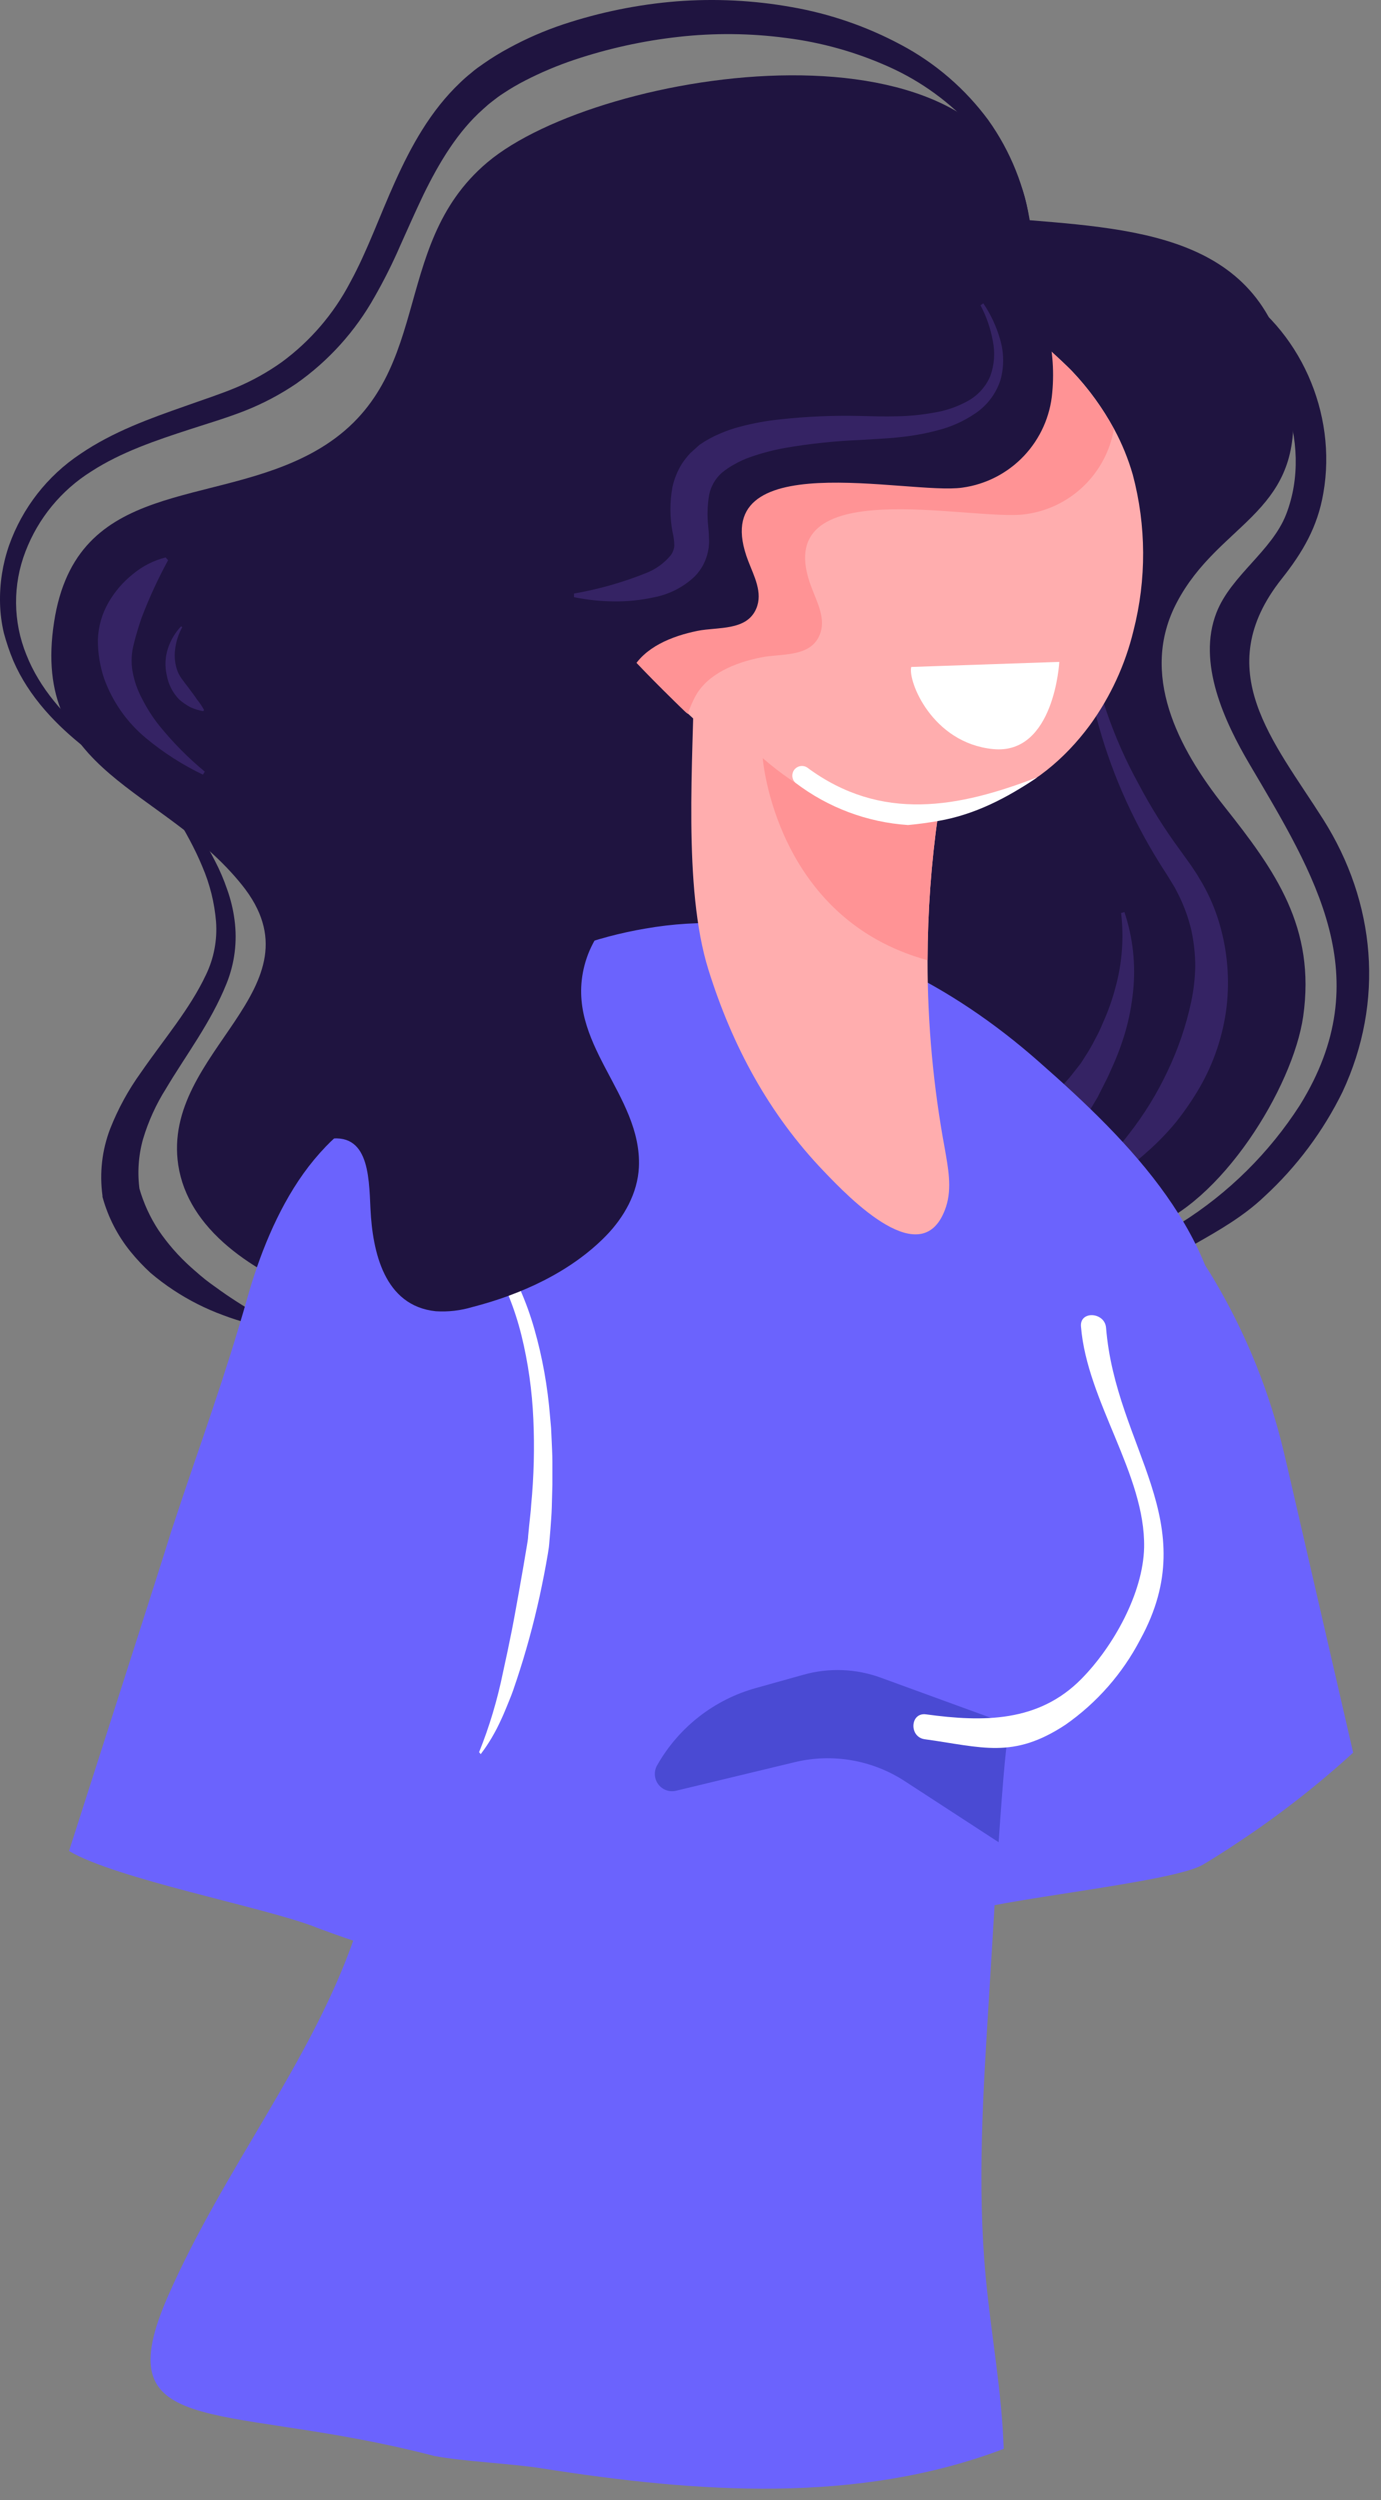
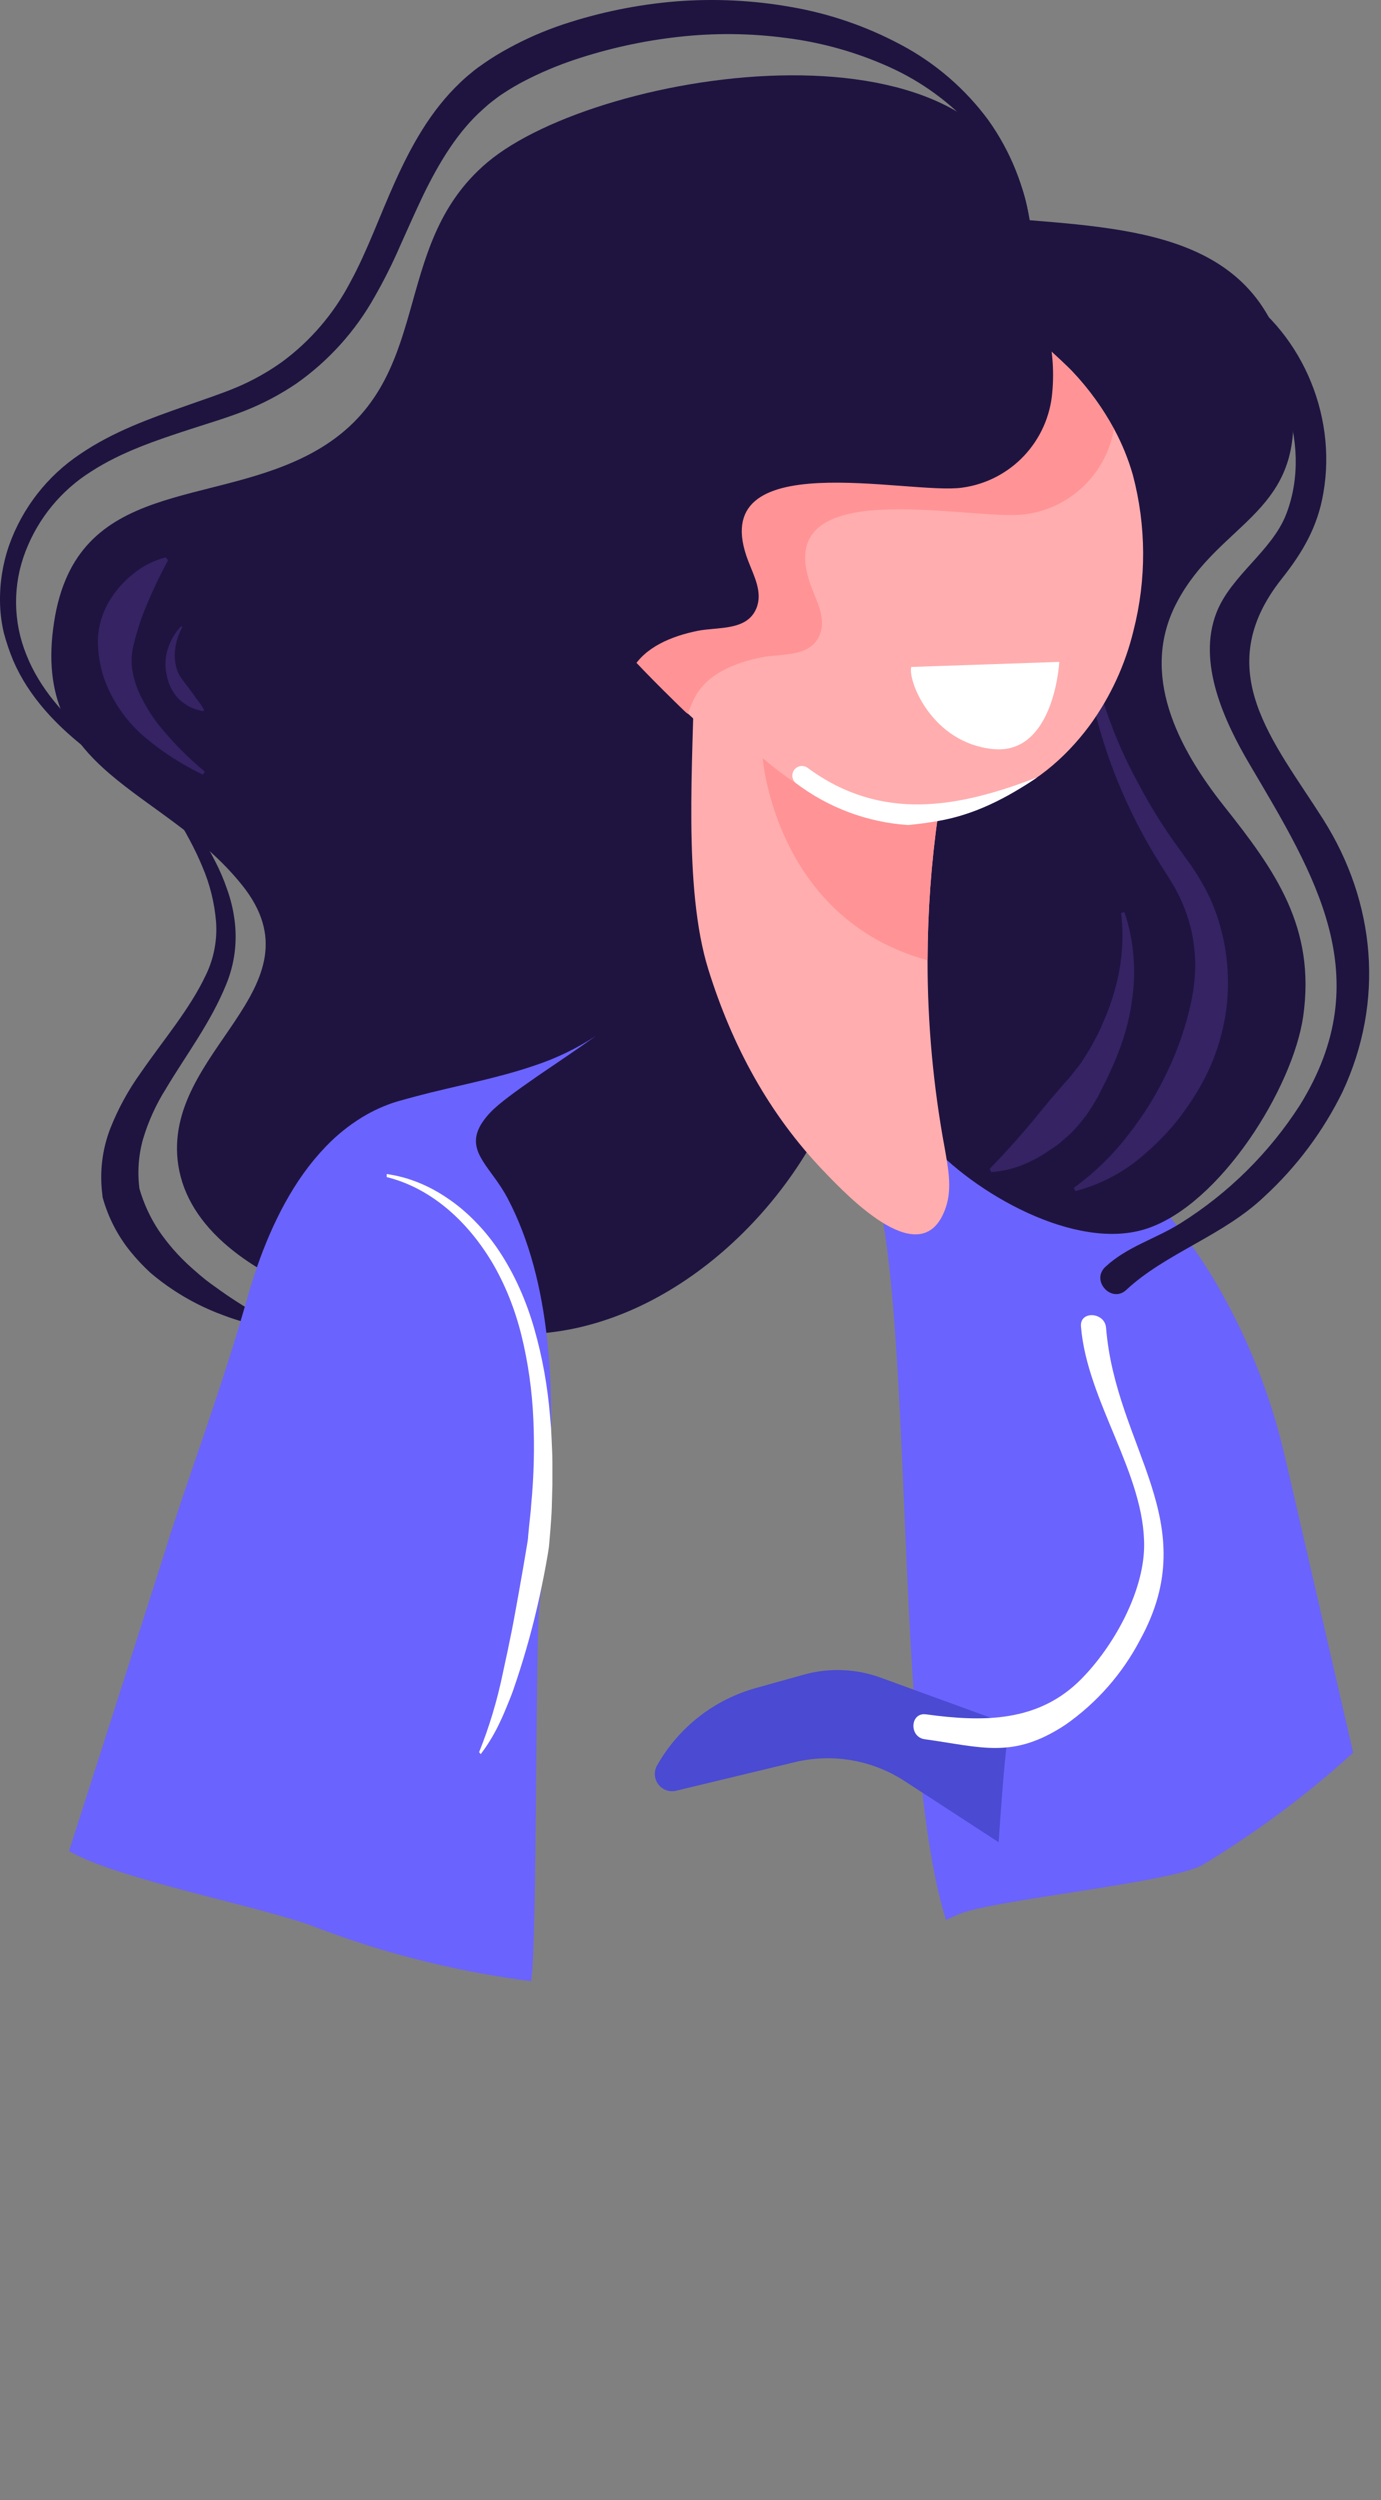
<svg xmlns="http://www.w3.org/2000/svg" width="100" height="181" viewBox="0 0 100 181" fill="none">
  <rect x="0" y="0" width="100" height="181" fill="#808080" stroke="none" />
  <g clip-path="url(#clip0_366_2562)">
    <path d="M10.422 55.273C11.869 57.776 13.578 60.137 14.65 62.741C15.195 64.007 15.531 65.355 15.644 66.73C15.742 68.052 15.491 69.378 14.916 70.572C13.736 73.076 11.886 75.212 10.194 77.665C9.292 78.916 8.549 80.276 7.982 81.712C7.388 83.257 7.195 84.928 7.421 86.569V86.656L7.446 86.74C7.84 88.145 8.514 89.455 9.429 90.591C9.876 91.143 10.362 91.661 10.884 92.143C11.412 92.594 11.967 93.012 12.547 93.394C13.677 94.143 14.891 94.756 16.164 95.222C17.401 95.689 18.683 96.032 19.988 96.244L20.076 95.998C18.941 95.343 17.831 94.696 16.775 93.999C16.247 93.653 15.739 93.282 15.236 92.919C14.733 92.556 14.276 92.143 13.819 91.742C12.935 90.95 12.15 90.054 11.482 89.072C10.858 88.123 10.384 87.083 10.077 85.989L10.111 86.16C9.937 84.928 10.021 83.673 10.356 82.476C10.741 81.185 11.3 79.954 12.019 78.817C13.445 76.413 15.266 74.043 16.401 71.219C16.992 69.758 17.193 68.167 16.983 66.604C16.884 65.847 16.704 65.103 16.446 64.385C16.205 63.678 15.91 62.99 15.565 62.328C14.214 59.678 12.326 57.471 10.655 55.135L10.422 55.273Z" fill="#1F1440" />
-     <path d="M59 74C59.002 74.004 59.003 74.009 59.003 74.013C59.003 74.018 59.002 74.023 59 74.027C59.05 74.166 59.282 74.761 59.66 75.739L60.323 77.474C60.786 78.702 61.36 80.213 62.02 81.967C62.332 82.81 62.672 83.71 63.023 84.672C66.297 93.501 64.62 126.678 68.5 139L69.368 138.614C71.693 137.555 84.92 136.319 87.108 134.999C87.436 134.806 87.756 134.613 88.072 134.412C88.651 134.049 89.222 133.678 89.785 133.299C92.677 131.376 95.418 129.235 97.984 126.893C97.853 126.356 93.117 105.715 92.971 105.162C91.941 100.815 90.265 96.647 87.999 92.798C87.88 92.589 87.752 92.388 87.633 92.187C87.17 91.445 86.699 90.738 86.213 90.062C75.669 75.325 59 74 59 74Z" fill="#6B63FD" />
+     <path d="M59 74C59.003 74.018 59.002 74.023 59 74.027C59.05 74.166 59.282 74.761 59.66 75.739L60.323 77.474C60.786 78.702 61.36 80.213 62.02 81.967C62.332 82.81 62.672 83.71 63.023 84.672C66.297 93.501 64.62 126.678 68.5 139L69.368 138.614C71.693 137.555 84.92 136.319 87.108 134.999C87.436 134.806 87.756 134.613 88.072 134.412C88.651 134.049 89.222 133.678 89.785 133.299C92.677 131.376 95.418 129.235 97.984 126.893C97.853 126.356 93.117 105.715 92.971 105.162C91.941 100.815 90.265 96.647 87.999 92.798C87.88 92.589 87.752 92.388 87.633 92.187C87.17 91.445 86.699 90.738 86.213 90.062C75.669 75.325 59 74 59 74Z" fill="#6B63FD" />
    <path d="M3.916 45.038C5.533 34.536 15.374 36.831 22.778 32.692C31.716 27.686 27.987 17.931 35.275 11.768C43.377 4.913 72.628 0.391 74.528 15.941C83.674 16.683 92.92 17.505 93.631 29.793C94.047 37.236 88.226 37.908 85.221 43.607C82.477 48.801 85.32 54.175 88.626 58.352C92.367 63.062 95.277 67.151 94.367 73.58C93.623 78.766 88.368 87.203 83.034 88.955C77.891 90.649 70.441 86.327 67.17 82.584C64.869 79.905 63.103 76.808 61.969 73.459C61.77 75.125 61.392 76.765 60.842 78.349C57.624 87.395 48.749 95.906 38.912 96.553C31.276 97.058 14.322 93.603 12.909 84.357C11.661 76.08 23.564 71.59 17.515 64.064C11.807 56.962 2.22 56.061 3.916 45.038Z" fill="#1F1440" />
    <path d="M78.473 46.139C78.558 48.07 78.859 49.984 79.371 51.847C79.858 53.722 80.487 55.556 81.255 57.334C82.029 59.118 82.935 60.842 83.965 62.49C84.219 62.908 84.506 63.325 84.73 63.705L85.075 64.272L85.379 64.865C85.765 65.653 86.062 66.483 86.264 67.339C86.449 68.192 86.545 69.061 86.551 69.934C86.536 70.808 86.437 71.678 86.256 72.533C85.885 74.263 85.313 75.944 84.551 77.54C83.786 79.172 82.837 80.712 81.724 82.129C80.597 83.606 79.261 84.909 77.758 85.997L77.862 86.239C79.796 85.734 81.577 84.763 83.05 83.41C83.807 82.748 84.509 82.025 85.15 81.249C85.78 80.457 86.353 79.62 86.863 78.746C87.894 76.963 88.557 74.991 88.813 72.946C89.059 70.881 88.878 68.787 88.28 66.796C87.985 65.808 87.578 64.858 87.067 63.963L86.676 63.308L86.26 62.678L85.428 61.518C84.319 60.013 83.324 58.426 82.452 56.77C80.627 53.462 79.384 49.863 78.777 46.131L78.473 46.139Z" fill="#352364" />
    <path d="M81.18 66.1C81.395 67.917 81.254 69.76 80.764 71.523C80.535 72.392 80.233 73.239 79.862 74.056C79.694 74.471 79.501 74.875 79.284 75.266C79.085 75.664 78.863 76.05 78.619 76.422C78.498 76.609 78.386 76.801 78.261 76.985L77.846 77.515L77.43 78.04L76.985 78.533C76.702 78.871 76.415 79.205 76.124 79.526C75.983 79.693 75.846 79.864 75.709 80.035L75.293 80.535C74.187 81.908 73.044 83.197 71.668 84.62L71.772 84.858C72.786 84.79 73.776 84.516 74.682 84.053C75.136 83.836 75.572 83.581 75.983 83.289L76.603 82.872L77.172 82.38C77.355 82.213 77.546 82.046 77.721 81.866C77.895 81.687 78.058 81.495 78.216 81.303C78.374 81.111 78.527 80.911 78.681 80.715L79.097 80.081L79.479 79.438L79.816 78.771C80.045 78.328 80.269 77.886 80.46 77.431C80.877 76.536 81.224 75.61 81.5 74.661C81.767 73.715 81.951 72.748 82.049 71.77C82.252 69.834 82.038 67.877 81.421 66.033L81.18 66.1Z" fill="#352364" />
    <path d="M89.095 20.764C94.134 23.768 96.84 29.918 95.826 35.696C95.41 38.154 94.325 39.994 92.808 41.909C87.574 48.513 92.23 53.666 95.809 59.315C99.622 65.332 100.266 72.512 97.215 79.05C95.813 81.908 93.893 84.479 91.552 86.631C88.567 89.477 84.414 90.724 81.55 93.394C80.486 94.379 78.976 92.719 80.037 91.725C81.629 90.24 83.662 89.71 85.503 88.55C88.97 86.373 91.915 83.455 94.13 80.006C99.859 70.772 95.223 63.371 90.484 55.335C88.663 52.243 86.667 47.971 88.089 44.349C89.137 41.671 92.08 39.914 93.124 37.257C95.169 32.016 92.554 25.445 87.856 22.654C86.609 21.911 87.856 20.038 89.104 20.78L89.095 20.764Z" fill="#1F1440" />
-     <path d="M88.68 98.618C88.732 99.318 88.588 100.019 88.264 100.642C87.819 101.351 85.179 103.191 84.56 103.771C82.535 105.682 83.595 108.986 83.508 111.757C83.333 116.918 78.611 122.508 73.464 124.991L73.135 125.149C72.903 125.25 72.608 128.942 72.304 133.369C72.055 137.207 71.805 141.597 71.61 144.676C71.194 151.406 70.745 158.181 71.381 164.899C71.768 169.038 72.549 173.147 72.678 177.299C62.114 181.308 50.528 180.49 39.233 178.709C36.975 178.354 33.678 178.225 31.459 177.816C30.947 177.678 30.448 177.561 29.949 177.44C15.582 174.003 7.67 176.498 12.156 166.259C16.197 157.038 22.549 149.274 25.676 140.224C27.274 135.751 27.843 130.972 27.339 126.247C25.946 113.409 18.629 97.909 23.447 85.509C24.7 82.329 26.685 79.491 29.238 77.227C30.515 76.067 31.783 74.957 33.005 73.889C34.227 72.821 35.408 71.832 36.501 70.885C38.092 70.008 39.747 69.254 41.453 68.632C43.157 68.007 44.914 67.539 46.703 67.234C48.691 66.883 50.712 66.759 52.727 66.863C61.104 67.234 68.916 71.29 75.235 76.876C81.945 82.763 88.642 89.569 88.68 98.618Z" fill="#6B63FD" />
    <path d="M68.508 87.353C66.874 92.36 61.466 86.69 59.662 84.808C55.658 80.636 53.01 75.687 51.297 70.205C49.435 64.247 50.204 54.914 50.27 48.664L68.267 56.895C68.151 57.58 68.034 58.276 67.93 58.982C67.43 62.479 67.175 66.008 67.165 69.542C67.163 74.109 67.58 78.666 68.413 83.156C68.654 84.545 68.945 86.005 68.508 87.353Z" fill="#FFADAE" />
    <path d="M82.078 45.656C81.483 48.124 80.409 50.45 78.918 52.502C71.206 62.933 57.878 59.249 49.817 51.668C49.72 51.595 49.628 51.516 49.543 51.43C48.828 50.733 41.502 43.694 42.521 42.956C42.521 42.956 71.094 22.032 71.123 22.02C71.921 21.431 77.039 26.233 77.654 26.893C78.839 28.145 79.855 29.548 80.677 31.065C81.245 32.116 81.698 33.225 82.028 34.374C83.008 38.068 83.025 41.953 82.078 45.656V45.656Z" fill="#FFADAE" />
    <path d="M80.66 31.069C80.383 32.643 79.615 34.088 78.467 35.195C77.318 36.302 75.849 37.014 74.27 37.227C70.442 37.795 55.463 34.015 58.772 42.555C59.188 43.653 59.832 44.834 59.35 45.977C58.66 47.616 56.569 47.299 55.093 47.6C53.264 47.967 51.202 48.776 50.316 50.479C50.118 50.867 49.946 51.269 49.8 51.68C49.703 51.608 49.612 51.528 49.526 51.442C48.811 50.746 41.486 43.707 42.504 42.968C42.504 42.968 71.078 22.045 71.107 22.032C71.905 21.444 77.022 26.246 77.638 26.905C78.822 28.155 79.838 29.555 80.66 31.069Z" fill="#FF9395" />
    <path d="M74.237 20.23C75.098 20.501 75.513 22.566 75.734 23.417C76.198 25.043 76.354 26.741 76.195 28.424C76.05 30.142 75.326 31.759 74.144 33.009C72.962 34.259 71.391 35.069 69.689 35.304C65.864 35.871 50.877 32.083 54.186 40.632C54.602 41.717 55.251 42.902 54.764 44.057C54.074 45.697 51.979 45.376 50.503 45.676C48.674 46.048 46.62 46.849 45.734 48.551C44.758 50.433 44.99 51.972 42.409 51.993C38.393 52.026 35.379 47.867 34.768 44.345C33.961 39.706 35.861 35.663 38.783 32.158C42.887 27.239 47.93 22.825 54.294 21.206C61.645 19.345 68.421 19.783 74.237 20.23Z" fill="#1F1440" />
    <path d="M67.166 69.521C56.115 66.496 55.23 54.889 55.23 54.889C60.506 59.478 65.266 59.503 67.93 58.961C67.431 62.459 67.175 65.987 67.166 69.521V69.521Z" fill="#FF9395" />
    <path d="M75.11 56.278C72.936 57.759 70.595 58.977 67.968 59.432C67.236 59.562 66.492 59.666 65.752 59.733C62.795 59.536 59.96 58.472 57.599 56.674C57.471 56.557 57.391 56.396 57.374 56.223C57.358 56.05 57.406 55.876 57.51 55.737C57.614 55.597 57.766 55.502 57.936 55.468C58.106 55.435 58.282 55.466 58.431 55.556C63.831 59.566 69.46 58.456 75.11 56.278Z" fill="white" />
    <path d="M65.985 48.288L76.706 47.921C76.706 47.921 76.349 54.667 71.917 54.234C67.486 53.8 65.723 49.289 65.985 48.288Z" fill="white" />
-     <path d="M70.998 22.103C71.426 22.907 71.726 23.772 71.888 24.669C72.068 25.525 72.005 26.414 71.705 27.235C71.377 28.006 70.798 28.643 70.063 29.041C69.302 29.46 68.475 29.742 67.618 29.876C66.742 30.037 65.853 30.125 64.962 30.139C64.068 30.164 63.162 30.139 62.206 30.114C60.304 30.072 58.401 30.154 56.51 30.36C55.528 30.459 54.555 30.637 53.6 30.89C53.094 31.019 52.599 31.189 52.12 31.399C51.605 31.616 51.113 31.886 50.653 32.204C50.428 32.4 50.199 32.621 49.979 32.813C49.767 33.043 49.573 33.289 49.397 33.547C49.066 34.072 48.828 34.651 48.694 35.258C48.496 36.327 48.496 37.423 48.694 38.492C48.777 38.825 48.822 39.166 48.828 39.51C48.809 39.76 48.719 40.001 48.57 40.202C48.091 40.778 47.475 41.221 46.778 41.492C45.096 42.166 43.349 42.662 41.565 42.973V43.236C42.506 43.429 43.464 43.531 44.425 43.54C45.411 43.556 46.396 43.456 47.36 43.244C48.47 43.032 49.496 42.505 50.316 41.725C50.795 41.233 51.124 40.613 51.264 39.939C51.303 39.772 51.327 39.602 51.334 39.43C51.351 39.264 51.351 39.096 51.334 38.93C51.334 38.554 51.305 38.416 51.289 38.175C51.199 37.398 51.219 36.613 51.347 35.842C51.47 35.221 51.791 34.658 52.261 34.236C52.547 33.998 52.857 33.79 53.184 33.614C53.538 33.411 53.91 33.24 54.294 33.105C55.118 32.815 55.963 32.59 56.822 32.434C58.609 32.125 60.414 31.933 62.227 31.858L63.611 31.774C64.089 31.737 64.567 31.724 65.045 31.662C66.01 31.572 66.965 31.402 67.901 31.153C68.87 30.909 69.789 30.497 70.616 29.934C71.483 29.354 72.129 28.497 72.449 27.502C72.714 26.533 72.701 25.509 72.412 24.548C72.147 23.627 71.739 22.754 71.202 21.961L70.998 22.103Z" fill="#352364" />
    <path d="M11.99 40.357C11.127 40.577 10.323 40.986 9.637 41.554C8.924 42.12 8.323 42.815 7.866 43.603C7.384 44.431 7.116 45.368 7.088 46.327C7.083 47.281 7.237 48.228 7.541 49.131C8.144 50.799 9.177 52.276 10.535 53.412C11.805 54.472 13.202 55.37 14.692 56.086L14.833 55.869C13.614 54.862 12.5 53.734 11.508 52.502C11.04 51.911 10.633 51.273 10.293 50.6C9.955 49.974 9.719 49.298 9.595 48.597C9.484 47.937 9.517 47.261 9.691 46.615C9.845 45.985 10.036 45.363 10.252 44.729C10.798 43.297 11.44 41.903 12.173 40.557L11.99 40.357Z" fill="#352364" />
    <path d="M13.116 45.343C12.685 45.797 12.359 46.343 12.164 46.941C11.956 47.569 11.926 48.244 12.077 48.889C12.195 49.556 12.512 50.172 12.987 50.654C13.234 50.866 13.503 51.051 13.79 51.205C14.085 51.339 14.397 51.434 14.717 51.488L14.775 51.401C14.628 51.128 14.454 50.87 14.255 50.633C14.102 50.383 13.919 50.17 13.765 49.949C13.611 49.727 13.436 49.531 13.291 49.315C13.121 49.113 12.981 48.888 12.875 48.647C12.678 48.14 12.61 47.593 12.676 47.053C12.739 46.476 12.916 45.917 13.195 45.409L13.116 45.343Z" fill="#352364" />
    <path d="M5 134.013C8.363 136.027 19.012 138.059 22.718 139.477C22.907 139.554 23.104 139.624 23.293 139.697L23.374 139.724C24.371 140.098 25.384 140.448 26.413 140.775L26.883 140.926C30.66 142.097 34.532 142.937 38.454 143.437C38.905 141.212 38.758 118.411 39.071 116.131C39.073 116.106 39.073 116.08 39.071 116.054C39.14 115.567 39.198 115.08 39.256 114.59C39.314 114.099 39.356 113.616 39.399 113.129C39.399 113.017 39.418 112.901 39.429 112.789V112.75C39.429 112.546 39.468 112.337 39.48 112.128C39.561 111.131 39.634 110.107 39.703 109.064C39.861 106.607 39.962 104.041 39.9 101.483C39.869 99.938 39.781 98.435 39.615 96.935C39.21 93.284 38.35 89.776 36.745 86.735C35.611 84.586 33.83 83.474 34.69 81.673C34.77 81.504 34.866 81.342 34.975 81.19C35.128 80.966 35.3 80.756 35.488 80.56C36.12 79.884 37.389 78.976 38.959 77.886C40.209 77.032 41.659 76.066 43.148 75C41.757 75.913 40.253 76.638 38.674 77.156C35.897 78.107 32.938 78.624 30.135 79.37C29.664 79.494 29.194 79.629 28.731 79.757C27.852 80.028 27.009 80.409 26.224 80.889C25.259 81.479 24.375 82.192 23.593 83.01C23.001 83.627 22.455 84.287 21.958 84.984C20.03 87.689 18.734 91.02 17.889 94.045C17.118 96.75 16.289 99.358 15.413 101.955C14.981 103.257 14.538 104.543 14.098 105.819C13.512 107.522 12.941 109.226 12.378 110.934C12.108 111.896 5.289 133.082 5 134.013Z" fill="#6B63FD" />
    <path d="M28.003 85.222C30.977 85.957 33.672 88.133 35.618 91.37C36.558 92.953 37.286 94.761 37.766 96.708C38.244 98.658 38.531 100.69 38.62 102.748C38.712 104.816 38.66 106.891 38.464 108.945C38.436 109.461 38.363 109.963 38.315 110.47L38.242 111.227C38.242 111.351 38.217 111.494 38.204 111.596L38.147 111.947C37.976 112.961 37.804 113.989 37.62 115.003C37.436 116.017 37.259 117.045 37.059 118.055C36.859 119.064 36.646 120.07 36.424 121.075C36.011 123.092 35.43 125.033 34.692 126.858L34.809 127C35.38 126.252 35.88 125.405 36.297 124.478C36.51 124.033 36.697 123.539 36.894 123.068C37.09 122.596 37.255 122.107 37.417 121.613C38.069 119.653 38.624 117.631 39.077 115.564C39.299 114.532 39.505 113.495 39.679 112.45L39.746 112.005C39.765 111.849 39.772 111.725 39.784 111.587L39.854 110.764C39.892 110.212 39.943 109.661 39.956 109.118L40 107.486V105.844C40 105.302 39.965 104.755 39.943 104.207L39.905 103.393L39.832 102.575C39.658 100.39 39.274 98.249 38.69 96.21C38.105 94.159 37.259 92.275 36.193 90.649C35.661 89.841 35.074 89.109 34.438 88.465C33.812 87.816 33.144 87.251 32.442 86.779C31.049 85.818 29.545 85.215 28 85L28.003 85.222Z" fill="white" />
    <path d="M74.62 16.316C74.224 13.566 73.176 10.952 71.564 8.693C69.888 6.424 67.725 4.56 65.236 3.24C62.764 1.917 60.098 0.997 57.338 0.516C54.582 0.022 51.776 -0.118 48.986 0.098C46.194 0.324 43.438 0.885 40.779 1.767C39.431 2.217 38.124 2.785 36.875 3.465C36.24 3.804 35.625 4.18 35.034 4.592C34.73 4.809 34.422 5.009 34.144 5.26C33.855 5.489 33.577 5.732 33.312 5.99C31.155 8.038 29.762 10.608 28.627 13.112C27.492 15.615 26.594 18.185 25.36 20.438C24.173 22.71 22.485 24.681 20.425 26.2C19.389 26.941 18.273 27.564 17.099 28.057C15.927 28.549 14.605 28.971 13.357 29.421C10.813 30.314 8.182 31.257 5.833 32.855C3.437 34.443 1.62 36.77 0.657 39.485C0.187 40.838 -0.034 42.266 0.004 43.699C0.022 44.416 0.114 45.129 0.279 45.827C0.462 46.513 0.691 47.186 0.964 47.842C2.091 50.453 4.091 52.523 6.236 54.2C8.419 55.798 10.7 57.255 13.066 58.564C15.399 59.912 17.727 61.268 19.78 62.987L21.859 64.31L21.996 64.088L19.988 62.708C17.955 60.892 15.644 59.449 13.337 58.026C11.027 56.665 8.805 55.159 6.685 53.516C4.656 51.847 2.856 49.811 1.908 47.399C0.936 45.008 0.914 42.334 1.846 39.927C2.764 37.527 4.437 35.493 6.61 34.132C8.768 32.734 11.283 31.883 13.831 31.057C15.116 30.639 16.388 30.264 17.714 29.747C19.03 29.228 20.285 28.567 21.456 27.773C23.794 26.13 25.734 23.98 27.131 21.481C27.82 20.275 28.442 19.031 28.993 17.756C29.554 16.504 30.091 15.294 30.656 14.109C31.812 11.743 33.15 9.519 34.988 7.896C35.21 7.688 35.443 7.491 35.686 7.308C35.922 7.117 36.167 6.938 36.422 6.774C36.944 6.426 37.485 6.108 38.044 5.823C39.179 5.241 40.356 4.745 41.565 4.338C44.022 3.514 46.56 2.955 49.135 2.669C51.716 2.379 54.322 2.404 56.897 2.744C59.469 3.065 61.98 3.768 64.347 4.83C66.722 5.891 68.847 7.443 70.583 9.386C71.454 10.369 72.204 11.455 72.815 12.619C73.429 13.805 73.928 15.047 74.303 16.329L74.62 16.316Z" fill="#1F1440" />
-     <path d="M48.453 63.304C45.722 64.752 43.09 66.905 42.321 69.905C40.866 75.541 46.508 79.217 46.263 84.507C46.175 86.381 45.19 88.125 43.885 89.468C41.315 92.101 37.715 93.728 34.206 94.629C33.347 94.888 32.449 94.991 31.554 94.934C27.812 94.542 26.981 90.62 26.827 87.541C26.711 85.037 26.698 81.633 23.252 82.58C22.354 82.83 21.36 83.139 20.533 82.709C17.96 81.378 18.75 76.843 19.701 74.807C21.905 70.017 25.576 65.962 24.482 60.417C23.692 56.42 22.923 52.957 20.363 49.623C19.822 48.918 19.223 48.221 18.995 47.362C18.209 44.391 22.624 43.895 24.499 44.562C26.041 45.185 27.39 46.209 28.407 47.529C29.937 49.365 31.047 51.505 32.481 53.407C34.033 55.352 35.866 57.052 37.919 58.452C39.554 59.622 41.299 60.631 43.128 61.464C43.976 61.848 47.568 63.771 48.453 63.304Z" fill="#1F1440" />
    <path d="M73.472 124.999L73.144 125.158C72.911 125.258 72.616 128.95 72.312 133.377L65.507 128.95C64.344 128.194 63.04 127.682 61.675 127.446C60.309 127.21 58.91 127.255 57.562 127.578L48.998 129.639C48.755 129.706 48.498 129.699 48.26 129.617C48.022 129.535 47.814 129.382 47.664 129.18C47.514 128.977 47.428 128.734 47.418 128.481C47.409 128.229 47.475 127.979 47.609 127.766C49.166 125.038 51.735 123.04 54.756 122.208L58.19 121.248C60.035 120.731 61.995 120.809 63.794 121.47L73.472 124.999Z" fill="#4A4AD3" />
    <path d="M78.274 96.035C78.714 101.484 82.947 106.75 82.847 112.04C82.772 115.353 80.618 119.204 78.319 121.54C75.214 124.703 71.21 124.686 67.057 124.119C65.897 123.96 65.81 125.763 66.962 125.921C71.119 126.493 73.347 127.382 77.155 124.87C79.423 123.284 81.277 121.173 82.56 118.716C87.254 110.171 80.797 104.868 80.091 96.127C79.995 94.988 78.178 94.876 78.274 96.035V96.035Z" fill="white" />
  </g>
  <defs>
    <clipPath id="clip0_366_2562">
      <rect width="100" height="181" fill="white" />
    </clipPath>
  </defs>
</svg>